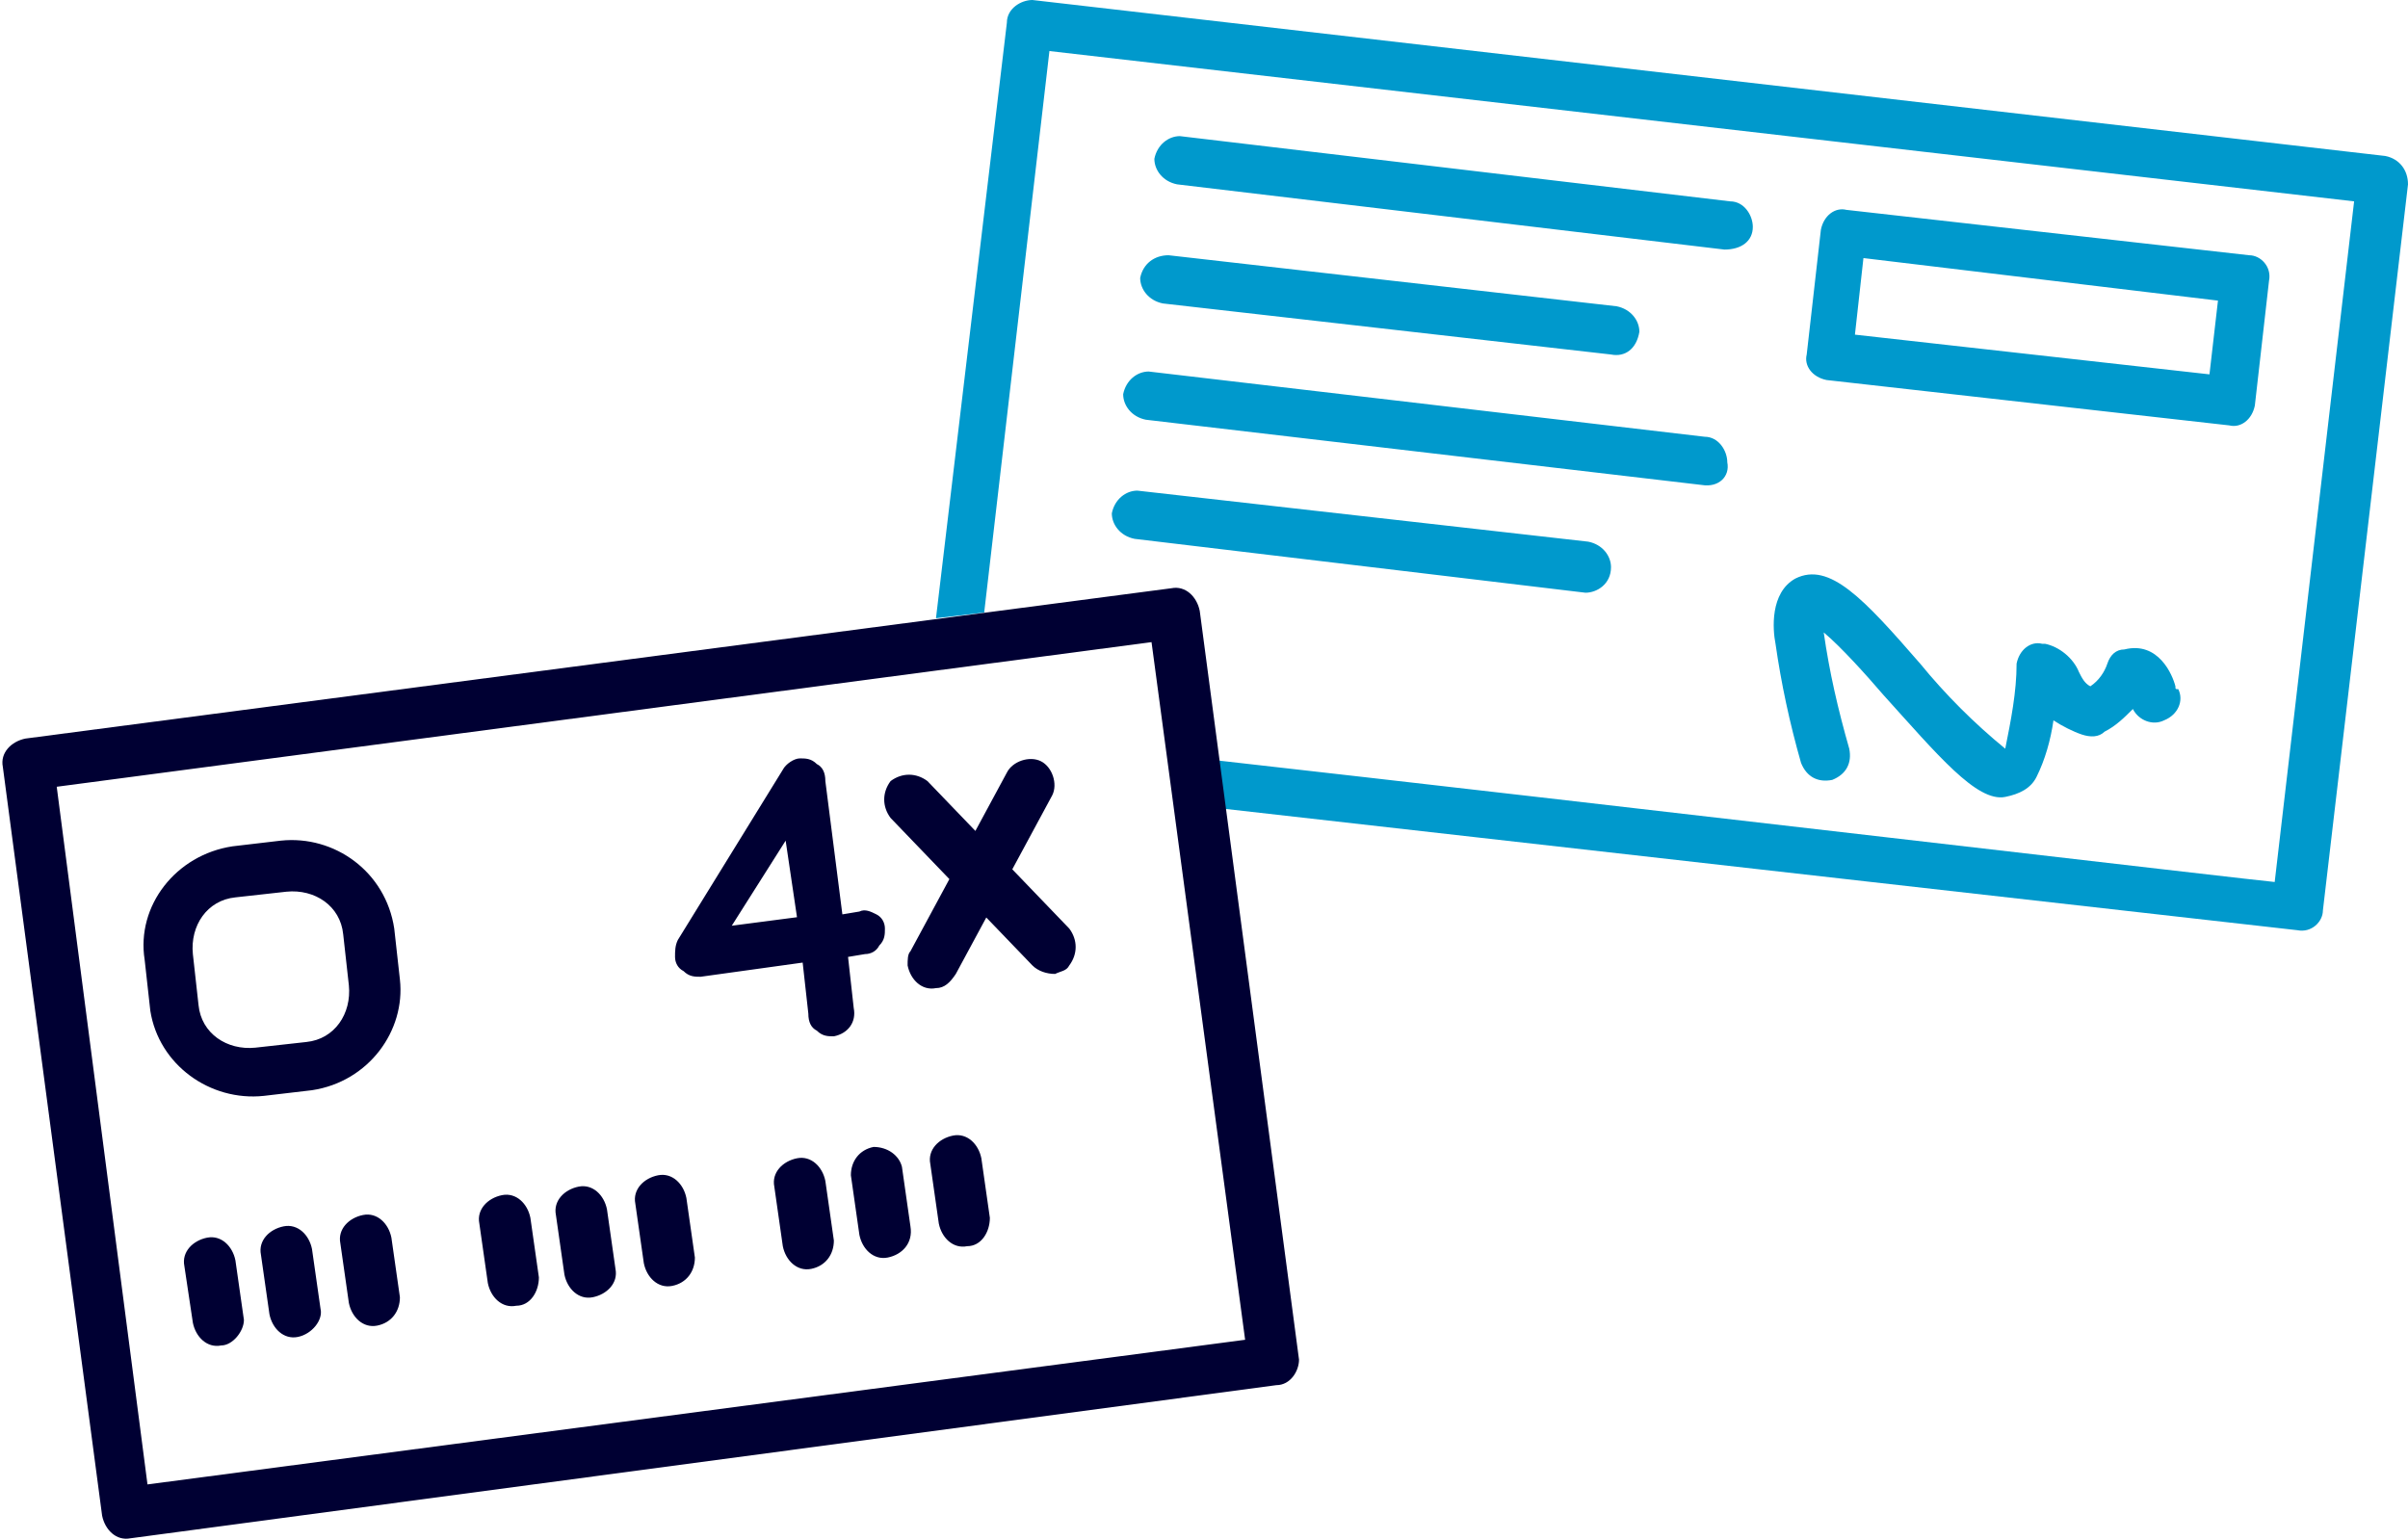
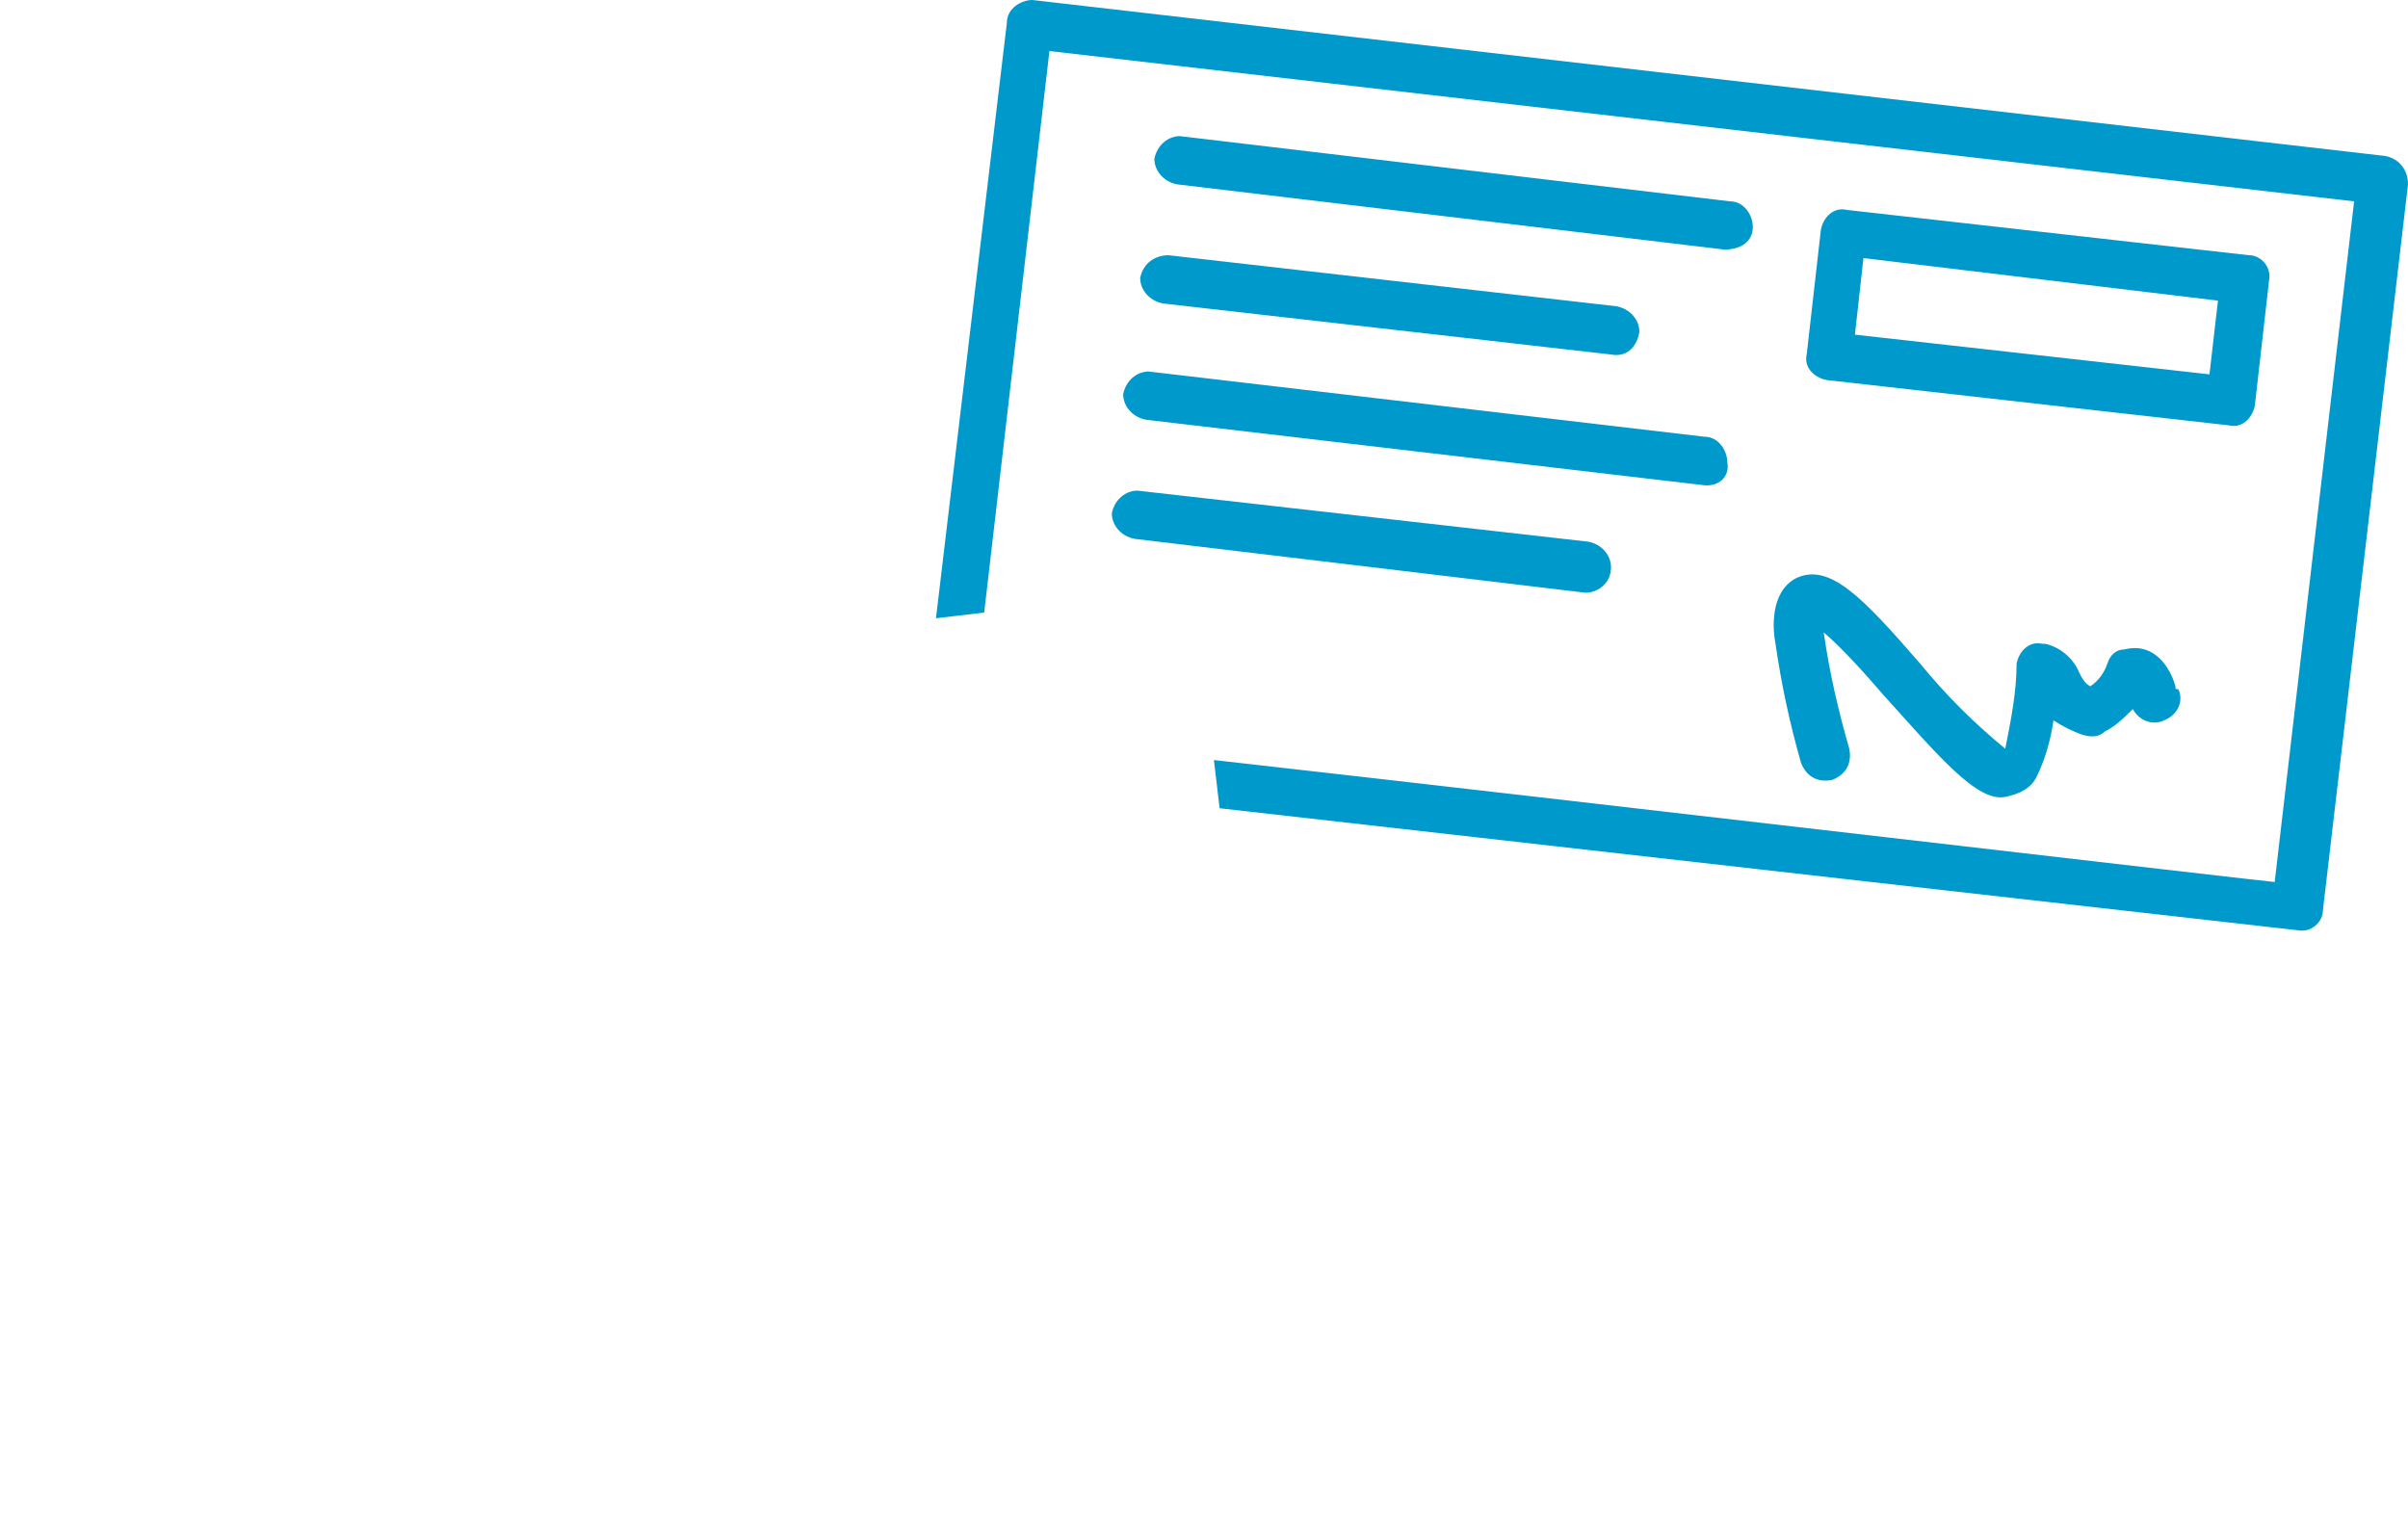
<svg xmlns="http://www.w3.org/2000/svg" version="1.1" id="Groupe_46" x="0px" y="0px" viewBox="0 0 84.9 54.3" style="enable-background:new 0 0 84.9 54.3;" xml:space="preserve">
  <style type="text/css">
	.st0{fill:#0099CC;}
	.st1{fill:#000033;}
</style>
  <path id="Groupe_43" class="st0" d="M60.8,8.8L41.5,6.5C41,6.4,40.7,6,40.7,5.6c0.1-0.5,0.5-0.8,0.9-0.8L61,7.1  c0.5,0,0.8,0.5,0.8,0.9C61.8,8.5,61.4,8.8,60.8,8.8L60.8,8.8 M78.6,15l-14.2-1.6c-0.5-0.1-0.8-0.5-0.7-0.9l0.5-4.4  c0.1-0.5,0.5-0.8,0.9-0.7L79.3,9c0.4,0,0.8,0.4,0.7,0.9l0,0l-0.5,4.4C79.4,14.8,79,15.1,78.6,15 M78.2,10.6L65.7,9.1l-0.3,2.7  l12.5,1.4L78.2,10.6z M56.8,12.5L41,10.7c-0.5-0.1-0.8-0.5-0.8-0.9c0.1-0.5,0.5-0.8,1-0.8L57,10.8c0.5,0.1,0.8,0.5,0.8,0.9  C57.7,12.3,57.3,12.6,56.8,12.5L56.8,12.5 M55.9,20.9L40,19c-0.5-0.1-0.8-0.5-0.8-0.9c0.1-0.5,0.5-0.8,0.9-0.8L56,19.1  c0.5,0.1,0.8,0.5,0.8,0.9C56.8,20.6,56.3,20.9,55.9,20.9L55.9,20.9 M60,17.1l-19.6-2.3c-0.5-0.1-0.8-0.5-0.8-0.9  c0.1-0.5,0.5-0.8,0.9-0.8l19.6,2.3c0.5,0,0.8,0.5,0.8,0.9C61,16.8,60.6,17.2,60,17.1L60,17.1 M66.4,24.5c-0.6-0.7-1.5-1.7-2.1-2.2  c0.2,1.4,0.5,2.7,0.9,4.1c0.1,0.5-0.1,0.9-0.6,1.1c-0.5,0.1-0.9-0.1-1.1-0.6c-0.4-1.4-0.7-2.8-0.9-4.2c-0.1-0.5-0.2-1.8,0.7-2.3  c1.2-0.6,2.4,0.7,4.4,3c0.9,1.1,1.9,2.1,3,3c0.2-1,0.4-2,0.4-3c0.1-0.5,0.5-0.8,0.9-0.7h0.1c0.5,0.1,1,0.5,1.2,1  c0.1,0.2,0.2,0.4,0.4,0.5c0.3-0.2,0.5-0.5,0.6-0.8s0.3-0.5,0.6-0.5c1.2-0.3,1.7,0.9,1.8,1.3c0,0.1,0,0.1,0.1,0.1  c0.2,0.4,0,0.9-0.5,1.1c-0.4,0.2-0.9,0-1.1-0.4c-0.3,0.3-0.6,0.6-1,0.8C74,26,73.7,26,73.4,25.9s-0.7-0.3-1-0.5  c-0.1,0.7-0.3,1.4-0.6,2c-0.2,0.4-0.6,0.6-1.1,0.7C69.7,28.3,68.3,26.6,66.4,24.5 M84.1,5.5L36.4,0c-0.4,0-0.9,0.3-0.9,0.8l-2.5,21  l1.7-0.2L37,1.8l46,5.3l-2.8,24l0,0l0,0l0,0c-0.2,0-24.1-2.8-37.4-4.3l0.2,1.7l38,4.3c0.5,0.1,0.9-0.3,0.9-0.7l3-25.6  C84.9,6,84.6,5.6,84.1,5.5z" />
-   <path id="Groupe_45" transform="translate(0 11.642)" class="st1" d="M45,37.2L4.6,42.6c-0.5,0.1-0.9-0.3-1-0.8l0,0L0.1,15.4  c-0.1-0.5,0.3-0.9,0.8-1l0,0l40.4-5.3c0.5-0.1,0.9,0.3,1,0.8l0,0l3.5,26.4C45.8,36.7,45.5,37.2,45,37.2 M43.9,35.6L40.6,11L2,16.1  l3.2,24.6L43.9,35.6L43.9,35.6z M11,26.8L9.3,27c-1.9,0.2-3.7-1.1-4-3l-0.2-1.8c-0.3-1.9,1.1-3.7,3.1-4L9.9,18  c1.9-0.2,3.7,1.1,4,3.1l0.2,1.8C14.3,24.7,13,26.5,11,26.8 M8.3,20c-1,0.1-1.6,1-1.5,2L7,23.8c0.1,1,1,1.6,2,1.5l1.8-0.2  c1-0.1,1.6-1,1.5-2l-0.2-1.8c-0.1-1-1-1.6-2-1.5L8.3,20z M33,23.2c-0.5,0.1-0.9-0.3-1-0.8c0-0.2,0-0.4,0.1-0.5l3.4-6.3  c0.2-0.4,0.8-0.6,1.2-0.4c0.4,0.2,0.6,0.8,0.4,1.2l-3.4,6.3C33.5,23,33.3,23.2,33,23.2 M37.2,22.7c-0.3,0-0.6-0.1-0.8-0.3l-5-5.2  c-0.3-0.4-0.3-0.9,0-1.3c0.4-0.3,0.9-0.3,1.3,0l5,5.2c0.3,0.4,0.3,0.9,0,1.3C37.6,22.6,37.4,22.6,37.2,22.7 M30.9,20.6  c0.2,0.1,0.3,0.3,0.3,0.5s0,0.4-0.2,0.6c-0.1,0.2-0.3,0.3-0.5,0.3l-0.6,0.1l0.2,1.8c0.1,0.5-0.2,0.9-0.7,1l0,0c-0.2,0-0.4,0-0.6-0.2  c-0.2-0.1-0.3-0.3-0.3-0.6l-0.2-1.8l-3.6,0.5c-0.2,0-0.4,0-0.6-0.2c-0.2-0.1-0.3-0.3-0.3-0.5s0-0.4,0.1-0.6l3.7-6  c0.1-0.2,0.4-0.4,0.6-0.4s0.4,0,0.6,0.2c0.2,0.1,0.3,0.3,0.3,0.6l0.6,4.7l0.6-0.1C30.5,20.4,30.7,20.5,30.9,20.6 M25.8,21l2.3-0.3  L27.7,18L25.8,21z M7.8,35.8c-0.5,0.1-0.9-0.3-1-0.8l-0.3-2c-0.1-0.5,0.3-0.9,0.8-1c0.5-0.1,0.9,0.3,1,0.8l0.3,2.1  C8.6,35.3,8.2,35.8,7.8,35.8 M10.5,35.5c-0.5,0.1-0.9-0.3-1-0.8l-0.3-2.1c-0.1-0.5,0.3-0.9,0.8-1s0.9,0.3,1,0.8l0,0l0.3,2.1  C11.4,34.9,11,35.4,10.5,35.5 M13.3,35.1c-0.5,0.1-0.9-0.3-1-0.8L12,32.2c-0.1-0.5,0.3-0.9,0.8-1s0.9,0.3,1,0.8l0,0l0.3,2.1  C14.1,34.6,13.8,35,13.3,35.1 M18.2,34.4c-0.5,0.1-0.9-0.3-1-0.8l-0.3-2.1c-0.1-0.5,0.3-0.9,0.8-1s0.9,0.3,1,0.8l0,0l0.3,2.1  C19,33.9,18.7,34.4,18.2,34.4 M20.9,34.1c-0.5,0.1-0.9-0.3-1-0.8l-0.3-2.1c-0.1-0.5,0.3-0.9,0.8-1s0.9,0.3,1,0.8l0,0l0.3,2.1  C21.8,33.6,21.4,34,20.9,34.1 M23.7,33.7c-0.5,0.1-0.9-0.3-1-0.8l-0.3-2.1c-0.1-0.5,0.3-0.9,0.8-1s0.9,0.3,1,0.8l0,0l0.3,2.1  C24.5,33.2,24.2,33.6,23.7,33.7 M28.6,33.1c-0.5,0.1-0.9-0.3-1-0.8l-0.3-2.1c-0.1-0.5,0.3-0.9,0.8-1s0.9,0.3,1,0.8l0,0l0.3,2.1  C29.4,32.6,29.1,33,28.6,33.1 M31.3,32.7c-0.5,0.1-0.9-0.3-1-0.8l0,0L30,29.8c0-0.5,0.3-0.9,0.8-1c0.5,0,0.9,0.3,1,0.7l0.3,2.1  C32.2,32.2,31.8,32.6,31.3,32.7 M34.1,32.3c-0.5,0.1-0.9-0.3-1-0.8l-0.3-2.1c-0.1-0.5,0.3-0.9,0.8-1s0.9,0.3,1,0.8l0,0l0.3,2.1  C34.9,31.8,34.6,32.3,34.1,32.3" />
</svg>